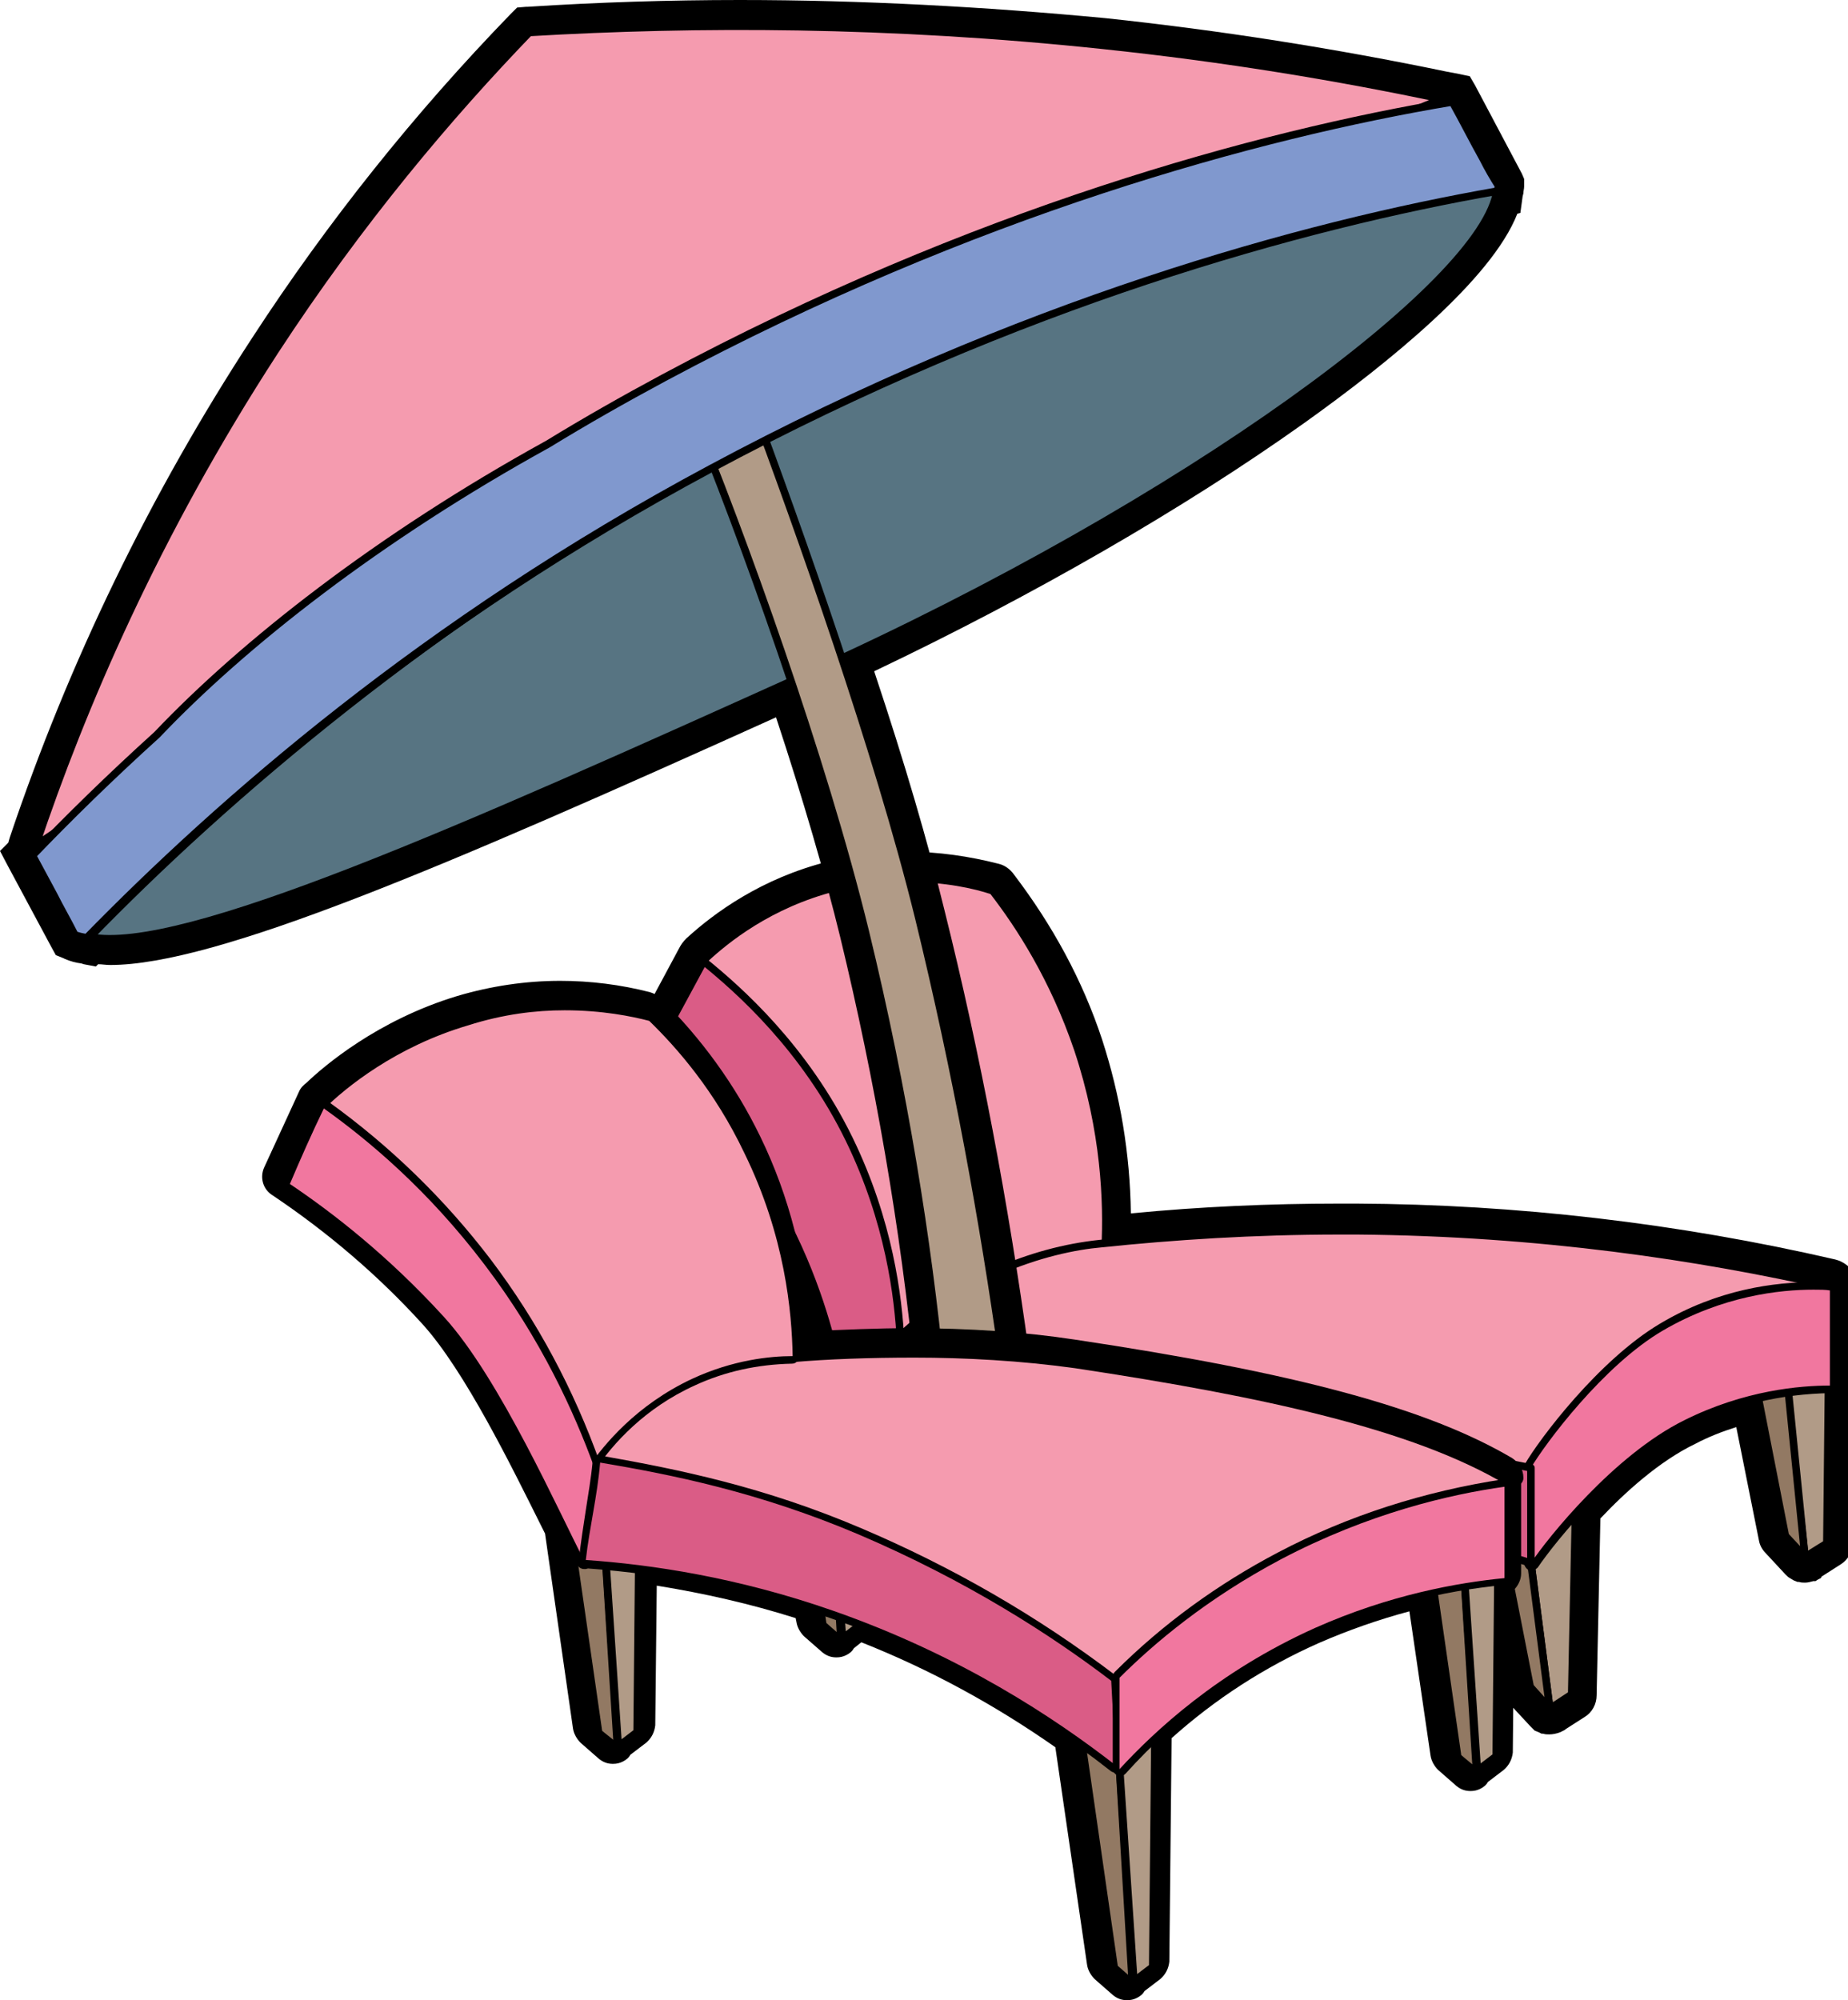
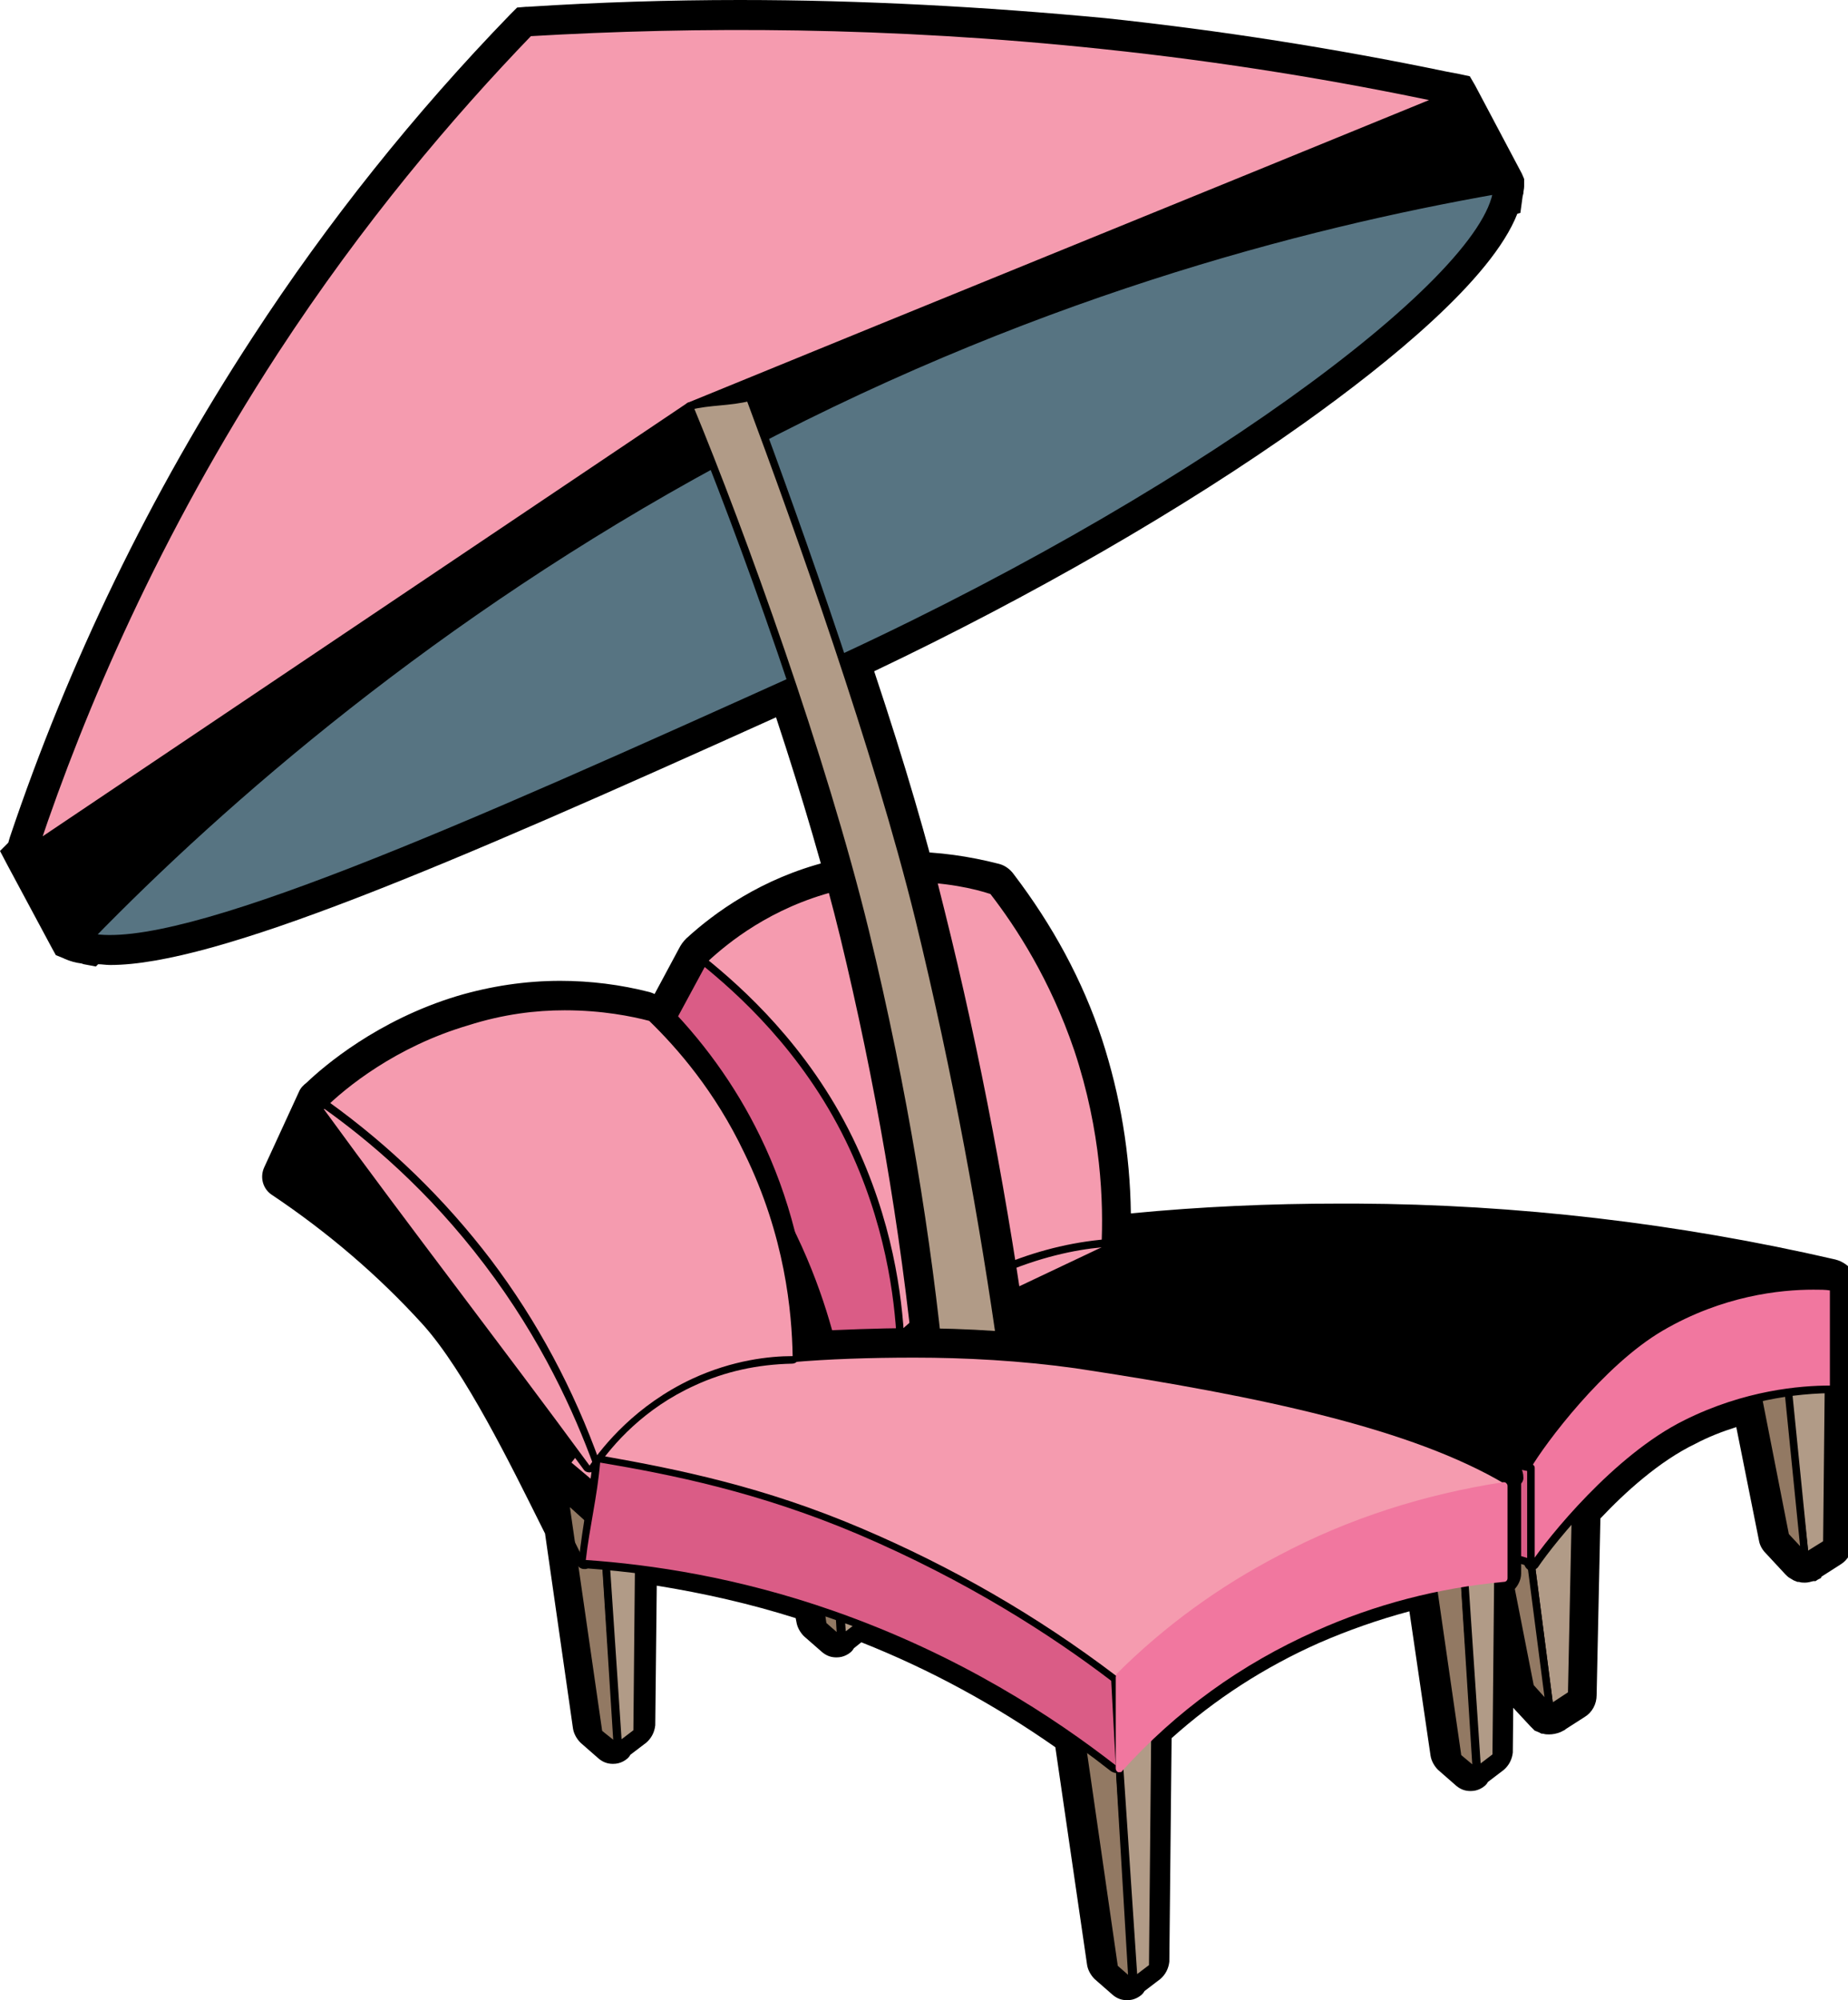
<svg xmlns="http://www.w3.org/2000/svg" version="1.1" id="Layer_1" x="0px" y="0px" viewBox="0 0 244.8 264.9" style="enable-background:new 0 0 244.8 264.9;" xml:space="preserve">
  <style type="text/css">
	.st0{fill:#B19B87;stroke:#000000;stroke-linecap:round;stroke-linejoin:round;stroke-miterlimit:10;}
	.st1{fill:#927963;stroke:#000000;stroke-linecap:round;stroke-linejoin:round;stroke-miterlimit:10;}
	.st2{fill:#F59BAF;}
	.st3{fill:#DA5C86;stroke:#000000;stroke-linecap:round;stroke-linejoin:round;stroke-miterlimit:10;}
	.st4{fill:#F1779F;}
	.st5{fill:#F59BAF;stroke:#000000;stroke-miterlimit:10;}
	.st6{fill:#577482;stroke:#000000;stroke-miterlimit:10;}
	.st7{fill:#8098CE;stroke:#000000;stroke-miterlimit:10;}
	.st8{fill:#DA5C86;}
</style>
  <g>
    <g>
      <path d="M205.3,228.3c-0.1,0-0.3,0-0.4,0l-0.2,0l-0.3-0.2l-0.1-0.1l-0.1-0.1c-0.1-0.1-0.2-0.2-0.3-0.3l-2.6-2.8    c-0.3-0.3-0.4-0.6-0.5-1l-3.2-16.3l-78.9-23.6c-0.9-0.3-1.4-1.1-1.4-2l0-1.9l-6.9,0.5l-0.1,0c-0.9,0-1.7-0.6-1.9-1.5    c-1.9-7.9-5-15.3-9.4-22c-3.8-5.9-8.4-11.1-13.7-15.7c-0.7-0.6-0.9-1.6-0.5-2.5l6.6-12.4c0.1-0.4,0.3-0.7,0.6-0.9    c3.6-3.3,9.6-7.7,18.1-9.9c3.3-0.8,6.7-1.3,10.2-1.3c4,0,7.9,0.6,11.7,1.7c0.5,0.1,1,0.5,1.3,0.9c5,6.5,8.9,13.7,11.5,21.4    c2.6,7.8,3.9,15.9,3.8,24.1c9.7-1,19.5-1.5,29.1-1.5c0.8,0,1.5,0,2.3,0c21.1,0.2,42.3,2.7,63.1,7.4c1.3,0.3,2.1,1.5,1.9,2.7    c0,0.4-0.2,0.8-0.4,1.1v11.3c0,0.3-0.1,0.6-0.2,0.9l-0.2,20c0,0.7-0.4,1.3-0.9,1.7l-2.7,1.7l-0.1,0.1l-0.2,0.1l-0.2,0.1l-0.1,0    c-0.2,0.1-0.5,0.1-0.7,0.1c-0.2,0-0.3,0-0.5-0.1l-0.2,0l-0.5-0.3l0-0.1c-0.1-0.1-0.2-0.1-0.3-0.2l-2.6-2.8c-0.3-0.3-0.4-0.6-0.5-1    l-3.3-16.6c-2.5,0.7-4.9,1.6-7.2,2.8c-5.2,2.6-10.1,7.1-13.4,10.7l-0.5,23.9c0,0.7-0.4,1.3-0.9,1.6l-2.7,1.7l0,0l-0.2,0.1    l-0.2,0.1l-0.1,0C205.8,228.2,205.6,228.3,205.3,228.3z" />
      <path d="M120.2,115.8c3.8,0,7.7,0.5,11.3,1.6c0.2,0.1,0.4,0.2,0.5,0.3c4.9,6.3,8.7,13.4,11.2,21c2.7,8.2,4,16.7,3.6,25.3    c10.1-1.1,20.4-1.6,30.6-1.6c0.8,0,1.5,0,2.3,0c21,0.2,42.1,2.6,62.7,7.4c0.5,0.1,0.8,0.6,0.8,1.1c0,0.3-0.2,0.5-0.4,0.7v11.9    c0,0.2-0.1,0.3-0.2,0.4l-0.2,20.5c0,0.2-0.1,0.3-0.2,0.4l-2.8,1.8c0,0,0,0,0,0c0,0,0,0,0,0c-0.1,0-0.1,0-0.2,0c-0.1,0-0.1,0-0.2,0    c0,0,0,0,0,0c0,0,0,0,0,0c0,0-0.1,0-0.1-0.1l-2.6-2.8c-0.1-0.1-0.1-0.2-0.1-0.2l-3.6-18.2c-3.1,0.8-6.2,1.9-9.1,3.3    c-5.3,2.6-10.4,7.3-14.2,11.4l-0.5,24.5c0,0.2-0.1,0.3-0.2,0.4l-2.8,1.8c0,0,0,0,0,0c0,0,0,0,0,0c-0.1,0-0.1,0-0.2,0    c-0.1,0-0.1,0-0.2,0c0,0,0,0,0,0c0,0,0,0,0,0c0,0-0.1-0.1-0.1-0.1l-2.6-2.8c-0.1-0.1-0.1-0.2-0.1-0.2l-3.4-17.2L119,182.4    c-0.2-0.1-0.4-0.3-0.4-0.5l0.1-3.3c-0.1-0.1-0.2-0.1-0.3-0.2c0,0,0,0,0,0l-8.2,0.6c0,0,0,0,0,0c-0.2,0-0.4-0.2-0.5-0.4    c-1.9-8-5.1-15.6-9.6-22.5c-3.9-6-8.6-11.4-14-16c-0.2-0.2-0.2-0.4-0.1-0.6l6.7-12.4c0,0,0,0,0,0c0.1-0.2,0.1-0.3,0.3-0.4    c3.4-3.2,9.2-7.4,17.4-9.5C113.6,116.3,116.9,115.8,120.2,115.8 M120,116.9c0.1,0,0.2,0,0.3,0c0,0,0,0,0,0c0,0-0.1,0-0.1,0    C120.1,116.8,120.1,116.9,120,116.9 M122.1,116.9c0.1,0,0.1,0,0.2,0C122.3,116.9,122.2,116.9,122.1,116.9c-0.1,0-0.1,0-0.2,0    C122,116.9,122.1,116.9,122.1,116.9 M117.8,116.9c0.2,0,0.3,0,0.5,0C118.1,116.9,118,116.9,117.8,116.9 M123.5,117    c0.1,0,0.1,0,0.2,0c0,0,0,0,0,0c0,0,0,0,0,0c0.1,0,0.2,0,0.3,0c-0.1,0-0.2,0-0.3,0c0,0,0,0,0,0c0,0,0,0,0,0    C123.7,117,123.6,117,123.5,117C123.5,117,123.5,117,123.5,117C123.5,117,123.5,117,123.5,117 M115.5,117.1c0.1,0,0.1,0,0.2,0    C115.6,117.1,115.6,117.1,115.5,117.1 M125.3,117.2C125.3,117.2,125.3,117.2,125.3,117.2C125.3,117.2,125.3,117.2,125.3,117.2    c0.1,0,0.2,0,0.2,0C125.4,117.2,125.3,117.2,125.3,117.2C125.3,117.2,125.3,117.2,125.3,117.2    C125.3,117.2,125.3,117.2,125.3,117.2c-0.1,0-0.1,0-0.2,0C125.1,117.2,125.2,117.2,125.3,117.2 M126.8,117.4c-0.1,0-0.1,0-0.2,0    C126.7,117.4,126.8,117.4,126.8,117.4 M113.2,117.5c-0.1,0-0.2,0-0.3,0C113,117.5,113.1,117.5,113.2,117.5c0.1,0,0.2,0,0.3-0.1    C113.4,117.5,113.3,117.5,113.2,117.5 M128.3,117.7c0,0,0.1,0,0.1,0C128.3,117.7,128.3,117.7,128.3,117.7c-0.1,0-0.1,0-0.2,0    C128.1,117.6,128.2,117.7,128.3,117.7 M129.3,117.9c0.1,0,0.1,0,0.2,0C129.4,117.9,129.4,117.9,129.3,117.9c-0.1,0-0.1,0-0.2,0    C129.2,117.9,129.3,117.9,129.3,117.9 M130.3,118.1c0.1,0,0.1,0,0.2,0C130.4,118.2,130.3,118.2,130.3,118.1    C130.2,118.1,130.2,118.1,130.3,118.1C130.2,118.1,130.2,118.1,130.3,118.1 M176.3,163.5c0.7,0,1.3,0,2,0c0.5,0,1,0,1.5,0    c-0.8,0-1.5,0-2.3,0C177.1,163.5,176.7,163.5,176.3,163.5 M173.1,163.5c-0.4,0-0.8,0-1.2,0C172.3,163.5,172.7,163.5,173.1,163.5    c0.4,0,0.8,0,1.2,0C173.9,163.5,173.5,163.5,173.1,163.5 M169,163.6c-0.5,0-0.9,0-1.4,0C168.1,163.6,168.6,163.6,169,163.6    c0.3,0,0.7,0,1,0C169.7,163.6,169.3,163.6,169,163.6 M164.9,163.8c-0.5,0-1,0-1.5,0.1C163.9,163.8,164.4,163.8,164.9,163.8    c0.3,0,0.6,0,0.9,0C165.5,163.7,165.2,163.8,164.9,163.8 M160.4,164c-0.4,0-0.8,0-1.2,0.1C159.6,164,160,164,160.4,164    c0.4,0,0.8,0,1.2-0.1C161.2,164,160.8,164,160.4,164 M155.1,164.4c0.8-0.1,1.6-0.1,2.4-0.2C156.7,164.2,155.9,164.3,155.1,164.4     M151.7,164.7c-0.2,0-0.5,0-0.7,0.1C151.2,164.7,151.4,164.7,151.7,164.7c0.6-0.1,1.2-0.1,1.9-0.2    C152.9,164.5,152.3,164.6,151.7,164.7 M146.9,165.1c0.9-0.1,1.9-0.2,2.8-0.3C148.7,164.9,147.8,165,146.9,165.1    C146.9,165.1,146.9,165.1,146.9,165.1 M120.2,112.8L120.2,112.8c-3.6,0-7.1,0.4-10.5,1.3c-8.8,2.2-15.1,6.8-18.8,10.2    c-0.4,0.4-0.7,0.8-1,1.4l-6.6,12.3c-0.8,1.4-0.4,3.3,0.8,4.3c5.2,4.5,9.7,9.6,13.4,15.4c4.3,6.6,7.4,13.9,9.2,21.6    c0.4,1.6,1.8,2.7,3.4,2.7h0.1l0.2,0l5.2-0.4l0,0.3c0,1.6,1,3,2.5,3.4l78,23.4l3.1,15.4c0.1,0.6,0.4,1.2,0.9,1.7l2.6,2.8    c0.1,0.1,0.3,0.3,0.4,0.4l0.2,0.2l0.5,0.2l0.4,0.2l0.2,0c0.3,0.1,0.5,0.1,0.8,0.1c0.5,0,1-0.1,1.5-0.3l0.6-0.3l0.1-0.1l2.5-1.6    c1-0.6,1.6-1.7,1.6-2.9l0.5-23.4c3.2-3.4,7.8-7.6,12.6-9.9c1.7-0.9,3.5-1.6,5.4-2.2l3,15c0.1,0.6,0.4,1.2,0.9,1.7l2.6,2.8    c0.2,0.2,0.4,0.4,0.6,0.5c0.2,0.1,0.3,0.2,0.5,0.3l0.5,0.2l0.2,0c0.3,0.1,0.5,0.1,0.8,0.1c0.4,0,0.7-0.1,1.1-0.2l0.3,0l0.3-0.2    l0.4-0.2l0.1-0.2l2.5-1.6c1-0.6,1.6-1.7,1.6-2.9l0.2-19.7c0.1-0.4,0.2-0.8,0.2-1.2v-10.9c0.2-0.4,0.3-0.8,0.4-1.3    c0.2-2-1.1-3.9-3.1-4.4c-20.8-4.8-42.2-7.3-63.4-7.4c-0.8,0-1.6,0-2.3,0c-9.1,0-18.3,0.4-27.6,1.3c-0.1-7.9-1.4-15.6-3.8-23    c-2.6-7.9-6.6-15.2-11.7-21.9c-0.5-0.7-1.2-1.2-2-1.4C128.4,113.4,124.3,112.8,120.2,112.8L120.2,112.8z" />
    </g>
    <polygon class="st0" points="208.8,195.6 208.2,224.4 205.3,226.3 202.8,207  " />
    <polygon class="st1" points="205.3,226.3 202.8,207 198.5,202 202.7,223.4  " />
    <polygon class="st0" points="242.3,175.3 242,204.4 239.1,206.2 236.4,181.9  " />
    <polygon class="st1" points="239.1,206.2 236.7,182.3 232.3,182 236.5,203.4  " />
    <g>
      <path class="st2" d="M119.3,178.3c-0.1,0-0.2,0-0.2-0.1c-0.1-0.1-0.2-0.2-0.3-0.4c-1.4-9.5-4.4-18.6-8.7-27.1    c-4.3-8.5-10-16.3-16.8-23.1c-0.1-0.1-0.1-0.2-0.1-0.4s0.1-0.3,0.2-0.4c3.4-3.2,9.1-7.3,17.2-9.4c3.1-0.8,6.4-1.2,9.7-1.2    c3.8,0,7.6,0.5,11.2,1.6c0.1,0,0.2,0.1,0.3,0.2c4.9,6.3,8.6,13.3,11.1,20.8c2.8,8.5,4.1,17.3,3.6,26.3c0,0.2-0.1,0.3-0.3,0.4    l-26.6,12.6C119.4,178.3,119.3,178.3,119.3,178.3z" />
      <g>
        <path d="M120.2,116.8c5,0,8.9,0.9,11,1.6c3.4,4.4,7.9,11.3,11.1,20.7c3.6,10.8,3.9,20.2,3.6,26.1l-26.6,12.6     c-1-6.7-3.3-16.5-8.7-27.3c-5.4-10.8-12-18.4-16.8-23.2c2.6-2.4,8.3-7.1,17-9.3C114.1,117.2,117.3,116.8,120.2,116.8      M120.2,115.8L120.2,115.8c-3.3,0-6.6,0.4-9.8,1.2c-8.2,2.1-14,6.3-17.4,9.5c-0.2,0.2-0.3,0.4-0.3,0.7c0,0.3,0.1,0.5,0.3,0.7     c6.7,6.7,12.4,14.4,16.7,22.9c4.3,8.5,7.2,17.6,8.6,27c0,0.3,0.2,0.6,0.5,0.7c0.1,0.1,0.3,0.1,0.5,0.1c0.1,0,0.3,0,0.4-0.1     l26.6-12.6c0.3-0.2,0.6-0.5,0.6-0.9c0.5-9-0.7-17.9-3.6-26.5c-2.5-7.6-6.3-14.6-11.2-21c-0.1-0.2-0.3-0.3-0.5-0.3     C127.9,116.4,124.1,115.8,120.2,115.8L120.2,115.8z" />
      </g>
    </g>
    <path class="st3" d="M93.2,127.3l-6.7,12.4c4.1,3.5,9.3,8.7,14.1,16.1c5.6,8.7,8.3,17,9.7,22.6c3-0.2,6-0.4,9-0.7   c-0.3-5.9-1.5-15.9-6.8-26.8C106.6,138.8,97.9,131.1,93.2,127.3z" />
    <g>
-       <path class="st2" d="M202.9,195C202.9,195,202.8,195,202.9,195l-83.7-16.7c-0.2,0-0.3-0.2-0.4-0.3c-0.1-0.2,0-0.4,0.1-0.5    c3.8-3.7,8.2-6.8,13.1-8.9c4.4-2,9-3.2,13.8-3.8c10.5-1.2,21.2-1.7,31.7-1.7c0.8,0,1.5,0,2.3,0c21,0.2,42,2.6,62.6,7.4    c0.2,0.1,0.4,0.3,0.4,0.5c0,0.3-0.2,0.4-0.5,0.4c0,0-0.5,0-0.7,0c-2.7,0-5.4,0.3-8,0.8c-5,1-9.9,2.9-14.4,5.7    c-8.4,5.2-13.3,12-15.9,16.9C203.2,194.9,203.1,195,202.9,195z" />
      <path d="M177.5,163.5c0.8,0,1.5,0,2.3,0c24.1,0.2,45.3,3.4,62.5,7.3c-0.2,0-0.5,0-0.7,0c-2.2,0-4.9,0.2-8.1,0.8    c-4.2,0.8-9.2,2.5-14.6,5.8c-9.3,5.8-14.1,13.4-16,17c-27.9-5.6-55.8-11.1-83.6-16.7c2.6-2.5,6.9-6.1,12.9-8.8    c5.4-2.4,10.3-3.4,13.7-3.7C155.5,164.2,166.1,163.5,177.5,163.5 M177.5,162.5c-10.6,0-21.2,0.6-31.8,1.7c-4.8,0.5-9.5,1.8-14,3.8    c-4.9,2.2-9.4,5.3-13.2,9c-0.3,0.3-0.4,0.6-0.3,1c0.1,0.4,0.4,0.6,0.8,0.7l83.6,16.7c0.1,0,0.1,0,0.2,0c0.4,0,0.7-0.2,0.9-0.5    c2.6-4.8,7.4-11.5,15.7-16.7c4.5-2.8,9.3-4.7,14.3-5.7c2.6-0.5,5.3-0.8,7.9-0.8c0.2,0,0.5,0,0.7,0c0,0,0,0,0,0    c0.5,0,0.9-0.4,1-0.9c0.1-0.5-0.3-1-0.8-1.1c-20.6-4.7-41.7-7.2-62.7-7.4C179.1,162.5,178.3,162.5,177.5,162.5L177.5,162.5z" />
    </g>
    <g>
      <path class="st4" d="M202.8,207.5c0,0-0.1,0-0.1,0c-0.2-0.1-0.4-0.3-0.4-0.5v-12.6c0-0.1,0-0.2,0.1-0.3    c1.9-3.3,9.7-13.7,17.7-18.4c7.6-4.5,15.1-5.4,20.1-5.4c0.9,0,1.7,0,2.3,0.1c0.3,0,0.5,0.2,0.5,0.5v12.6c0,0.3-0.2,0.5-0.5,0.5    c-6.6,0-13.2,1.6-19.1,4.5c-9.2,4.6-17.8,15.3-20.2,18.7C203.1,207.4,202.9,207.5,202.8,207.5z" />
      <path d="M240.2,170.8c0.9,0,1.6,0,2.2,0.1c0,4.2,0,8.4,0,12.6c-3.9,0-11.3,0.6-19.3,4.6c-9.3,4.6-18.1,15.6-20.3,18.9    c0-4.2,0-8.4,0-12.6c1.8-3.1,9.6-13.6,17.5-18.2C228.2,171.6,235.8,170.8,240.2,170.8 M240.2,169.8c-5,0-12.6,0.9-20.3,5.5    c-8.1,4.8-16,15.3-17.9,18.6c-0.1,0.2-0.1,0.3-0.1,0.5V207c0,0.4,0.3,0.8,0.7,1c0.1,0,0.2,0,0.3,0c0.3,0,0.6-0.2,0.8-0.4    c2.3-3.4,10.9-14.1,20-18.6c5.8-2.9,12.3-4.4,18.8-4.5c0.6,0,1-0.4,1-1v-12.6c0-0.5-0.4-1-0.9-1    C241.7,169.9,241,169.8,240.2,169.8L240.2,169.8z" />
    </g>
    <polygon class="st3" points="202.8,207 202.8,194.4 119.3,177.8 119.2,181.9  " />
    <g>
      <path d="M124.6,183.7c-0.4,0-0.8-0.1-1.1-0.4c-0.5-0.3-0.8-0.9-0.8-1.4c-1.9-19.5-5.3-39.1-10-58.1c-2.1-8.6-5.2-19.3-9.1-30.8    c-38.3,17.2-74.2,33.3-89.1,33.3c-0.8,0-1.5,0-2.1-0.1l-0.2,0.2l-1.1-0.2c-0.7-0.1-1.4-0.3-1.9-0.6l-0.7-0.3L1.8,113l0.6-0.6    l0.3-1c7.7-23.1,18.4-45.3,31.9-65.9C44.6,30.3,56,16,68.7,3l0.5-0.6l0.8,0c9.3-0.6,18.7-0.9,28-0.9c16.1,0,32.4,0.9,48.3,2.5    c15.1,1.6,30.3,4,45.1,7.1l2.3,0.5l6.7,12.7l0,0.4c0,0.3,0,0.6-0.1,0.9l-0.2,1.4l-0.2,0c-4.7,15.1-47.5,43-86,61.1    c4.2,12.8,7.4,23.5,9.6,32.7c4.7,19.2,8.5,38.9,11.1,58.5c0.1,1-0.5,2-1.5,2.2l-8.2,2C124.9,183.7,124.7,183.7,124.6,183.7z" />
      <path d="M98,3c16.1,0,32.2,0.8,48.1,2.5c15,1.6,30.2,4,45,7.1l1.6,0.3l6.2,11.7c0,0,0,0,0,0l0,0.1c0,0.2,0,0.5-0.1,0.7l-0.1,0.4    l-0.1,0c-2.6,12.9-42.2,40.9-86.6,61.6c4.4,13.2,7.7,24.4,10,33.9c4.7,19.1,8.5,38.8,11.1,58.3c0,0.3-0.1,0.5-0.4,0.6l-8.2,2    c0,0-0.1,0-0.1,0c-0.1,0-0.2,0-0.3-0.1c-0.1-0.1-0.2-0.2-0.2-0.4c-2-19.6-5.3-39.2-10-58.3c-2.4-9.9-5.9-21.3-9.6-32.5    c-40.5,18.3-75.6,33.9-90,33.9c-1,0-1.9-0.1-2.7-0.2l-0.2,0.2l-0.3-0.1c-0.6-0.1-1.2-0.3-1.7-0.5l-0.2-0.1l-5.9-11l0.1-0.1    l0.5-1.4c7.7-23,18.3-45,31.8-65.6C45.8,31.2,57.2,17,69.8,4l0.1-0.1l0.2,0C79.4,3.3,88.7,3,98,3 M98,0c-9.3,0-18.8,0.3-28.1,0.9    l-0.2,0l-1.2,0.1l-0.8,0.8l-0.1,0.1C54.9,15,43.4,29.4,33.5,44.6C19.9,65.4,9.1,87.7,1.3,110.9l-0.2,0.7L0,112.7l1,1.9l5.9,11    l0.5,0.9l1,0.4l0.2,0.1c0.7,0.3,1.4,0.5,2.2,0.6l0.3,0.1l1.6,0.3l0.3-0.3c0.5,0,1,0.1,1.6,0.1c14,0,44.1-12.9,88.2-32.8    c3.6,10.9,6.5,20.9,8.5,29.1c4.6,19,8,38.5,9.9,57.9c0.1,1,0.6,1.9,1.5,2.5c0.6,0.4,1.3,0.6,2,0.6c0.3,0,0.6,0,0.8-0.1l8.2-2    c1.7-0.4,2.9-2.1,2.6-3.9c-2.7-19.6-6.4-39.4-11.2-58.6c-2.2-9-5.2-19.3-9.3-31.6c20.8-9.9,41-21.5,57-32.9    c11.2-8,24.8-19,28.2-27.7l0.4-0.1l0.3-2.2l0.1-0.4c0-0.3,0.1-0.6,0.1-0.9l0-0.1l0-0.2v-0.7l-0.3-0.7l-6.2-11.7l-0.7-1.2l-1.4-0.3    l-1.6-0.3c-14.9-3.1-30.2-5.5-45.3-7.1C130.5,0.9,114.2,0,98,0L98,0z" />
    </g>
    <path class="st5" d="M4.7,112c6.1-18.2,15.9-41.2,31.7-65.5C47.7,29.2,59.5,15.3,70.1,4.3C92.2,3,117.8,3,146.1,6   c16.2,1.7,31.2,4.2,44.9,7.1c-33.2,13.6-66.5,27.1-99.7,40.7L4.7,112z" />
    <path class="st6" d="M95.2,61.1c-37.5,20.3-65.8,45-83.3,63c12.1,2.4,49.3-14.2,95.4-35c49.9-22.5,89.4-51.7,91-63.9   C172.7,29.7,135.5,39.2,95.2,61.1z" />
    <path class="st0" d="M132.8,179.7l-8.2,2c-1.7-17.3-4.8-37-10-58.4c-5.6-22.9-16.3-52.6-23.3-69.5c2.7-0.7,5.3-0.5,8-1.2   c6.6,17.7,16.9,46.6,22.4,68.9C126.8,142.4,130.3,161.9,132.8,179.7z" />
-     <path class="st7" d="M196.5,21.1c-1.4-2.5-2.7-5.1-4.1-7.6C166.7,17.8,128.9,28.1,88,50c-5.4,2.9-10.5,5.8-15.4,8.8   C50.1,71.2,32.2,85.3,20.8,97.3c-6.3,5.7-11.8,11.1-16.5,16c0.9,1.7,1.9,3.5,2.8,5.2c0.9,1.8,1.9,3.5,2.8,5.3   c0.5,0.2,1,0.3,1.6,0.4c17.6-18,44.7-41.8,82.6-62.1c40.8-21.9,78.5-32.3,104.3-36.8c0-0.2,0.1-0.5,0.1-0.7   C197.8,23.5,197.1,22.3,196.5,21.1z" />
    <path d="M201.8,195.7c0-1.1-0.6-2-1.5-2.6c-11.2-6.6-28.6-11.3-58-15.7c-6.6-1-13.9-1.5-21.8-1.5c-4.3,0-8.7,0.2-13.2,0.4   c-0.5-9-2.7-17.8-6.6-25.8c-3.3-6.8-7.8-13-13.2-18.3c-0.4-0.4-0.8-0.6-1.4-0.8c-3.9-1-7.9-1.5-11.9-1.5c0,0,0,0,0,0   c-4.6,0-9.2,0.7-13.6,2c-10.6,3.2-17.7,9.3-20,11.5c-0.4,0.3-0.8,0.7-1,1.2l-4.6,10c-0.6,1.3-0.2,2.9,1.1,3.7   c7.3,4.9,14,10.6,19.9,17.1c5.6,6.2,11.8,18.9,15.6,26.5c0.2,0.4,0.4,0.8,0.6,1.2l3.7,25.8c0.1,0.7,0.5,1.4,1,1.9l2.4,2.1   c0.6,0.5,1.2,0.7,1.9,0.7c0.5,0,0.9-0.1,1.3-0.3c0.4-0.2,0.8-0.5,1-0.9l2.1-1.6c0.7-0.6,1.1-1.4,1.2-2.3l0.2-18.5   c6.2,1,12.4,2.4,18.4,4.3l0.1,0.5c0.1,0.7,0.5,1.4,1,1.9l2.4,2.1c0.6,0.5,1.2,0.7,1.9,0.7c0.5,0,0.9-0.1,1.3-0.3   c0.4-0.2,0.8-0.5,1-0.9l1-0.8c9.1,3.6,17.7,8.3,25.7,13.9l4.2,28.8c0.1,0.7,0.5,1.4,1,1.9l2.4,2.1c0.6,0.5,1.2,0.7,1.9,0.7   c0.5,0,0.9-0.1,1.3-0.3c0.4-0.2,0.8-0.5,1-0.9l2.1-1.6c0.7-0.6,1.1-1.4,1.2-2.3l0.3-29.6c5.8-5.2,12.3-9.4,19.5-12.6   c3.9-1.7,7.9-3.1,12-4.2l2.8,19.1c0.1,0.7,0.5,1.4,1,1.9l2.4,2.1c0.6,0.5,1.2,0.7,1.9,0.7c0.5,0,0.9-0.1,1.3-0.3   c0.4-0.2,0.8-0.5,1-0.9l2.1-1.6c0.7-0.6,1.1-1.4,1.2-2.3l0.2-21.6c0.5-0.5,0.9-1.3,0.9-2.1v-11.9   C201.8,196.1,201.8,195.9,201.8,195.7z M163,184c4.7,0.9,9.1,1.9,13.2,3C172,186,167.7,185,163,184z M115.4,179.1   c0.4,0,0.8,0,1.2,0C116.2,179,115.8,179,115.4,179.1z M113.2,179.1c0.4,0,0.8,0,1.2,0C114,179.1,113.6,179.1,113.2,179.1z    M111.1,179.2c0.4,0,0.8,0,1.2-0.1C111.9,179.2,111.5,179.2,111.1,179.2z M107.4,179.4C107.4,179.4,107.4,179.4,107.4,179.4   c0.3,0,0.5,0,0.8,0C107.9,179.4,107.7,179.4,107.4,179.4z M109,179.3c0.4,0,0.8,0,1.2-0.1C109.8,179.3,109.4,179.3,109,179.3z    M156.2,182.8c-4.5-0.8-9.3-1.6-14.3-2.3c0,0,0,0,0,0c0,0,0,0,0,0C146.9,181.2,151.7,181.9,156.2,182.8z M121.1,179   c-0.4,0-0.8,0-1.2,0c0.2,0,0.4,0,0.6,0C120.7,179,120.9,179,121.1,179z M139.3,180.1c-0.3,0-0.6-0.1-0.9-0.1   C138.7,180,139,180,139.3,180.1z M136.6,179.8c-0.3,0-0.7-0.1-1-0.1C135.9,179.7,136.3,179.7,136.6,179.8z M134,179.5   c-0.4,0-0.7-0.1-1.1-0.1C133.3,179.5,133.6,179.5,134,179.5z M131.4,179.3c-0.4,0-0.8,0-1.1-0.1C130.6,179.3,131,179.3,131.4,179.3   z M128.8,179.2c-0.4,0-0.8,0-1.1,0C128,179.1,128.4,179.2,128.8,179.2z M126.2,179.1c-0.4,0-0.8,0-1.1,0   C125.4,179.1,125.8,179.1,126.2,179.1z M123.6,179c-0.4,0-0.8,0-1.1,0C122.9,179,123.2,179,123.6,179z M117.6,179   c0.4,0,0.8,0,1.2,0C118.5,179,118,179,117.6,179z M84.6,134.3c-0.1,0-0.2,0-0.3-0.1C84.4,134.2,84.5,134.2,84.6,134.3z M83.6,134   c-0.1,0-0.3-0.1-0.4-0.1C83.3,134,83.4,134,83.6,134z M82.4,133.8c-0.2,0-0.3-0.1-0.5-0.1C82.1,133.8,82.3,133.8,82.4,133.8z    M81.2,133.6c-0.2,0-0.4-0.1-0.5-0.1C80.8,133.5,81,133.6,81.2,133.6z M79.8,133.4c-0.2,0-0.4,0-0.6-0.1   C79.4,133.4,79.6,133.4,79.8,133.4z M78.2,133.2c-0.2,0-0.4,0-0.5,0C77.9,133.2,78,133.2,78.2,133.2z M76.3,133.1   c-0.1,0-0.1,0-0.2,0C76.1,133.1,76.2,133.1,76.3,133.1z M74.4,133.1c-0.5,0-1,0-1.5,0C73.3,133.1,73.8,133.1,74.4,133.1   C74.3,133.1,74.3,133.1,74.4,133.1z M66,133.9c0.4-0.1,0.7-0.1,1.1-0.2C66.7,133.7,66.3,133.8,66,133.9z M67.8,133.5   c0.4-0.1,0.7-0.1,1.1-0.1C68.5,133.4,68.1,133.5,67.8,133.5z M69.5,133.3c0.4,0,0.7-0.1,1.1-0.1C70.3,133.3,69.9,133.3,69.5,133.3z    M71.2,133.2c0.5,0,1-0.1,1.4-0.1C72.2,133.1,71.7,133.1,71.2,133.2z M63.4,134.4c-0.6,0.2-1.2,0.3-1.9,0.5   C62.2,134.7,62.8,134.6,63.4,134.4z M65.3,134c-0.4,0.1-0.8,0.2-1.2,0.3C64.4,134.2,64.9,134.1,65.3,134z" />
    <polygon class="st1" points="150,262.7 147.6,260.6 143.1,229.4 148.3,234.2  " />
    <polygon class="st0" points="150.2,262.4 152.7,260.5 153,228.9 148.3,234  " />
    <polygon class="st1" points="81.8,231.5 79.3,229.5 74.8,198.3 80,203  " />
    <polygon class="st0" points="81.9,231.3 84.4,229.4 84.7,197.8 80,202.9  " />
    <polygon class="st1" points="195.6,234.8 193.1,232.7 188.6,201.5 193.8,206.3  " />
    <polygon class="st0" points="195.7,234.5 198.2,232.6 198.5,201 193.8,206.2  " />
    <polygon class="st1" points="111.4,217.3 109,215.2 104.5,184 109.7,188.8  " />
    <polygon class="st0" points="111.6,217 114.1,215.1 114.4,183.5 109.6,188.6  " />
    <g>
      <path class="st2" d="M148.1,227.4c-0.1,0-0.1,0-0.2,0l-68-29.6c0,0-0.1,0-0.1-0.1l-4.4-3.7c-0.2-0.2-0.2-0.5-0.1-0.7l13.1-16.8    c0.1-0.1,0.2-0.2,0.4-0.2c0,0,0.1,0,0.1,0c2.4,0.4,4.4,1.1,6.4,1.8c2.7,0.9,5.3,1.8,8.4,1.8c0.4,0,0.8,0,1.2,0    c5.5-0.4,11-0.6,16.1-0.6c7.7,0,14.9,0.5,21.4,1.5c29.1,4.3,46.2,8.9,57.1,15.3c0.2,0.1,0.2,0.3,0.2,0.4c0,0.2-0.1,0.3-0.2,0.4    l-51.2,30.5C148.3,227.4,148.2,227.4,148.1,227.4z" />
      <path d="M88.9,176.8c5.6,1,9.4,3.6,14.9,3.6c0.4,0,0.8,0,1.2,0c4.6-0.4,10.1-0.6,16.1-0.6c6.8,0,14.1,0.4,21.3,1.4    c25.2,3.8,44.7,8.1,56.9,15.3l-51.2,30.5l-68-29.6l-4.4-3.7L88.9,176.8 M88.9,175.8c-0.3,0-0.6,0.1-0.8,0.4L75,193    c-0.3,0.4-0.3,1,0.1,1.4l4.4,3.7c0.1,0.1,0.2,0.1,0.2,0.2l68,29.6c0.1,0.1,0.3,0.1,0.4,0.1c0.2,0,0.4,0,0.5-0.1l51.2-30.5    c0.3-0.2,0.5-0.5,0.5-0.9s-0.2-0.7-0.5-0.9c-11-6.5-28.1-11.1-57.3-15.4c-6.5-1-13.7-1.5-21.5-1.5c-5.2,0-10.6,0.2-16.2,0.7    c-0.4,0-0.8,0-1.1,0c-3,0-5.5-0.9-8.2-1.8c-2-0.7-4.1-1.4-6.5-1.8C89,175.8,89,175.8,88.9,175.8L88.9,175.8z" />
    </g>
    <g>
      <path class="st2" d="M78.1,194.5c-0.2,0-0.3-0.1-0.4-0.2c-5.8-7.9-11.8-15.9-17.6-23.6c-5.8-7.7-11.8-15.7-17.6-23.6    c-0.1-0.2-0.1-0.5,0.1-0.7c1.9-1.8,8.8-8.1,19.4-11.3c4.2-1.2,8.5-1.9,12.9-1.9c3.8,0,7.6,0.5,11.3,1.4c0.1,0,0.2,0.1,0.2,0.1    c5.2,5.1,9.5,11.1,12.7,17.6c4.1,8.3,6.3,17.7,6.5,27.1c0,0.1,0,0.3-0.1,0.4c-0.1,0.1-0.2,0.2-0.4,0.2c-4.6,0.1-9,1-13.1,2.9    c-6.8,3.1-11,7.9-13.3,11.3C78.5,194.4,78.3,194.5,78.1,194.5C78.1,194.5,78.1,194.5,78.1,194.5z" />
      <g>
        <path d="M74.8,133.8c5,0,8.9,0.8,11.2,1.4c3.7,3.6,8.7,9.3,12.6,17.5c5.4,11,6.3,21.1,6.4,26.9c-3,0-7.9,0.5-13.3,3     c-7.5,3.5-11.8,8.9-13.6,11.5c-11.6-15.8-23.7-31.4-35.2-47.2c2.9-2.9,9.6-8.3,19.1-11.1C66.7,134.3,71,133.8,74.8,133.8      M74.8,132.8L74.8,132.8c-4.4,0-8.8,0.6-13,1.9c-10.7,3.2-17.7,9.5-19.6,11.4c-0.4,0.3-0.4,0.9-0.1,1.3     c5.8,7.9,11.8,15.9,17.6,23.6c5.8,7.7,11.8,15.7,17.6,23.6c0.2,0.3,0.5,0.4,0.8,0.4c0,0,0,0,0,0c0.3,0,0.6-0.2,0.8-0.4     c2.3-3.4,6.5-8.1,13.1-11.1c4.1-1.9,8.4-2.8,12.9-2.9c0.3,0,0.5-0.1,0.7-0.3c0.2-0.2,0.3-0.4,0.3-0.7c-0.2-9.5-2.4-18.9-6.5-27.3     c-3.2-6.6-7.5-12.6-12.8-17.7c-0.1-0.1-0.3-0.2-0.5-0.3C82.5,133.3,78.6,132.8,74.8,132.8L74.8,132.8z" />
      </g>
    </g>
    <g>
-       <path class="st4" d="M77.3,207.2c-0.2,0-0.4-0.1-0.4-0.3c-0.7-1.3-1.6-3.1-2.6-5.1c-4-8.2-10.1-20.6-16-27.1    c-6-6.7-12.9-12.6-20.4-17.5c-0.2-0.1-0.3-0.4-0.2-0.6l4.6-10c0.1-0.1,0.2-0.2,0.3-0.3c0,0,0.1,0,0.1,0c0.1,0,0.2,0,0.3,0.1    c8.2,5.8,15.4,12.8,21.4,20.8c6.2,8.1,11,17.1,14.4,26.7c0,0.1,0,0.1,0,0.2l-1.2,12.7C77.8,207,77.6,207.2,77.3,207.2    C77.4,207.2,77.4,207.2,77.3,207.2z" />
      <path d="M42.9,146.8c5.9,4.2,13.8,10.8,21.3,20.7c7.6,10,11.9,19.7,14.4,26.5l-1.2,12.7c-3.3-6.3-11.2-24.2-18.6-32.3    c-7.3-8-14.6-13.7-20.4-17.6C39.8,153.5,41.3,150.1,42.9,146.8 M42.9,145.8c-0.1,0-0.2,0-0.3,0c-0.3,0.1-0.5,0.3-0.7,0.6l-2.3,5    l-2.3,5c-0.2,0.4-0.1,1,0.4,1.2c7.4,5,14.3,10.8,20.3,17.5c5.8,6.4,11.9,18.8,15.9,27c1,2.1,1.9,3.9,2.6,5.2    c0.2,0.3,0.5,0.5,0.9,0.5c0.1,0,0.1,0,0.2,0c0.4-0.1,0.8-0.4,0.8-0.9l1.2-12.7c0-0.1,0-0.3-0.1-0.4C76,184,71.2,175,65,166.8    c-6.1-8-13.3-15-21.5-20.9C43.3,145.9,43.1,145.8,42.9,145.8L42.9,145.8z" />
    </g>
    <g>
      <path class="st8" d="M147.8,234.4c-0.1,0-0.2,0-0.3-0.1c-11.3-8.9-23.9-15.7-37.3-20.4c-10.5-3.6-21.4-5.9-32.5-6.6    c-0.1,0-0.3-0.1-0.3-0.2c-0.1-0.1-0.1-0.2-0.1-0.4c0.2-2.3,0.6-4.5,0.9-6.5c0.3-2.1,0.7-4.2,0.9-6.5c0-0.1,0.1-0.3,0.2-0.3    c0.1-0.1,0.2-0.1,0.3-0.1c0,0,0.1,0,0.1,0c10.2,1.7,21.5,4.1,34.3,9.6c12,5.1,23.3,11.6,33.6,19.4c0.1,0.1,0.2,0.2,0.2,0.4    l0.6,11.2c0,0.2-0.1,0.4-0.3,0.5C148,234.4,147.9,234.4,147.8,234.4z" />
      <g>
        <path d="M79.5,193.7c9.5,1.6,21,3.9,34.2,9.5c14.3,6.1,25.5,13.3,33.5,19.4c0.2,3.7,0.4,7.5,0.6,11.2     c-8.1-6.3-20.6-14.6-37.5-20.5c-12.6-4.4-24-6.1-32.7-6.7C78.1,202.2,79.1,198.3,79.5,193.7 M79.5,192.7c-0.2,0-0.4,0.1-0.6,0.2     c-0.2,0.2-0.4,0.4-0.4,0.7c-0.2,2.2-0.6,4.4-0.9,6.4c-0.3,2.1-0.7,4.3-0.9,6.6c0,0.3,0.1,0.5,0.2,0.7c0.2,0.2,0.4,0.3,0.7,0.4     c11.1,0.8,22,3,32.4,6.6c13.4,4.6,26,11.5,37.2,20.3c0.2,0.1,0.4,0.2,0.6,0.2c0.2,0,0.3,0,0.5-0.1c0.3-0.2,0.6-0.5,0.5-0.9     l-0.6-11.2c0-0.3-0.2-0.6-0.4-0.7c-10.4-7.9-21.7-14.4-33.7-19.5c-12.9-5.5-24.2-7.8-34.4-9.6C79.6,192.8,79.5,192.7,79.5,192.7     L79.5,192.7z" />
      </g>
    </g>
    <g>
      <path class="st4" d="M148.3,234.7c-0.1,0-0.1,0-0.2,0c-0.2-0.1-0.3-0.3-0.3-0.5v-12.1c0-0.1,0.1-0.3,0.1-0.4    c6.3-6.3,13.6-11.6,21.5-15.7c9.2-4.9,19.3-8.1,29.7-9.7c0,0,0,0,0.1,0c0.1,0,0.2,0,0.3,0.1c0.1,0.1,0.2,0.2,0.2,0.4V209    c0,0.3-0.2,0.5-0.5,0.5c-8.7,0.8-17.1,3-24.9,6.5c-9.9,4.4-18.5,10.6-25.7,18.6C148.6,234.7,148.4,234.7,148.3,234.7z" />
      <g>
-         <path d="M199.3,196.9c0,4,0,8.1,0,12.1c-6.2,0.6-15.2,2.2-25.1,6.6c-12.9,5.8-21.3,13.7-25.9,18.7c0-4,0-8.1,0-12.1     c4.6-4.6,11.6-10.5,21.4-15.7C181.3,200.4,192.1,197.9,199.3,196.9 M199.3,195.9c0,0-0.1,0-0.1,0c-10.5,1.6-20.6,4.8-29.9,9.7     c-8,4.2-15.3,9.5-21.6,15.8c-0.2,0.2-0.3,0.4-0.3,0.7v12.1c0,0.4,0.3,0.8,0.6,0.9c0.1,0,0.2,0.1,0.4,0.1c0.3,0,0.5-0.1,0.7-0.3     c7.1-7.9,15.7-14.1,25.5-18.5c7.8-3.5,16.1-5.7,24.8-6.5c0.5,0,0.9-0.5,0.9-1v-12.1c0-0.3-0.1-0.6-0.3-0.8     C199.7,196,199.5,195.9,199.3,195.9L199.3,195.9z" />
-       </g>
+         </g>
    </g>
  </g>
</svg>